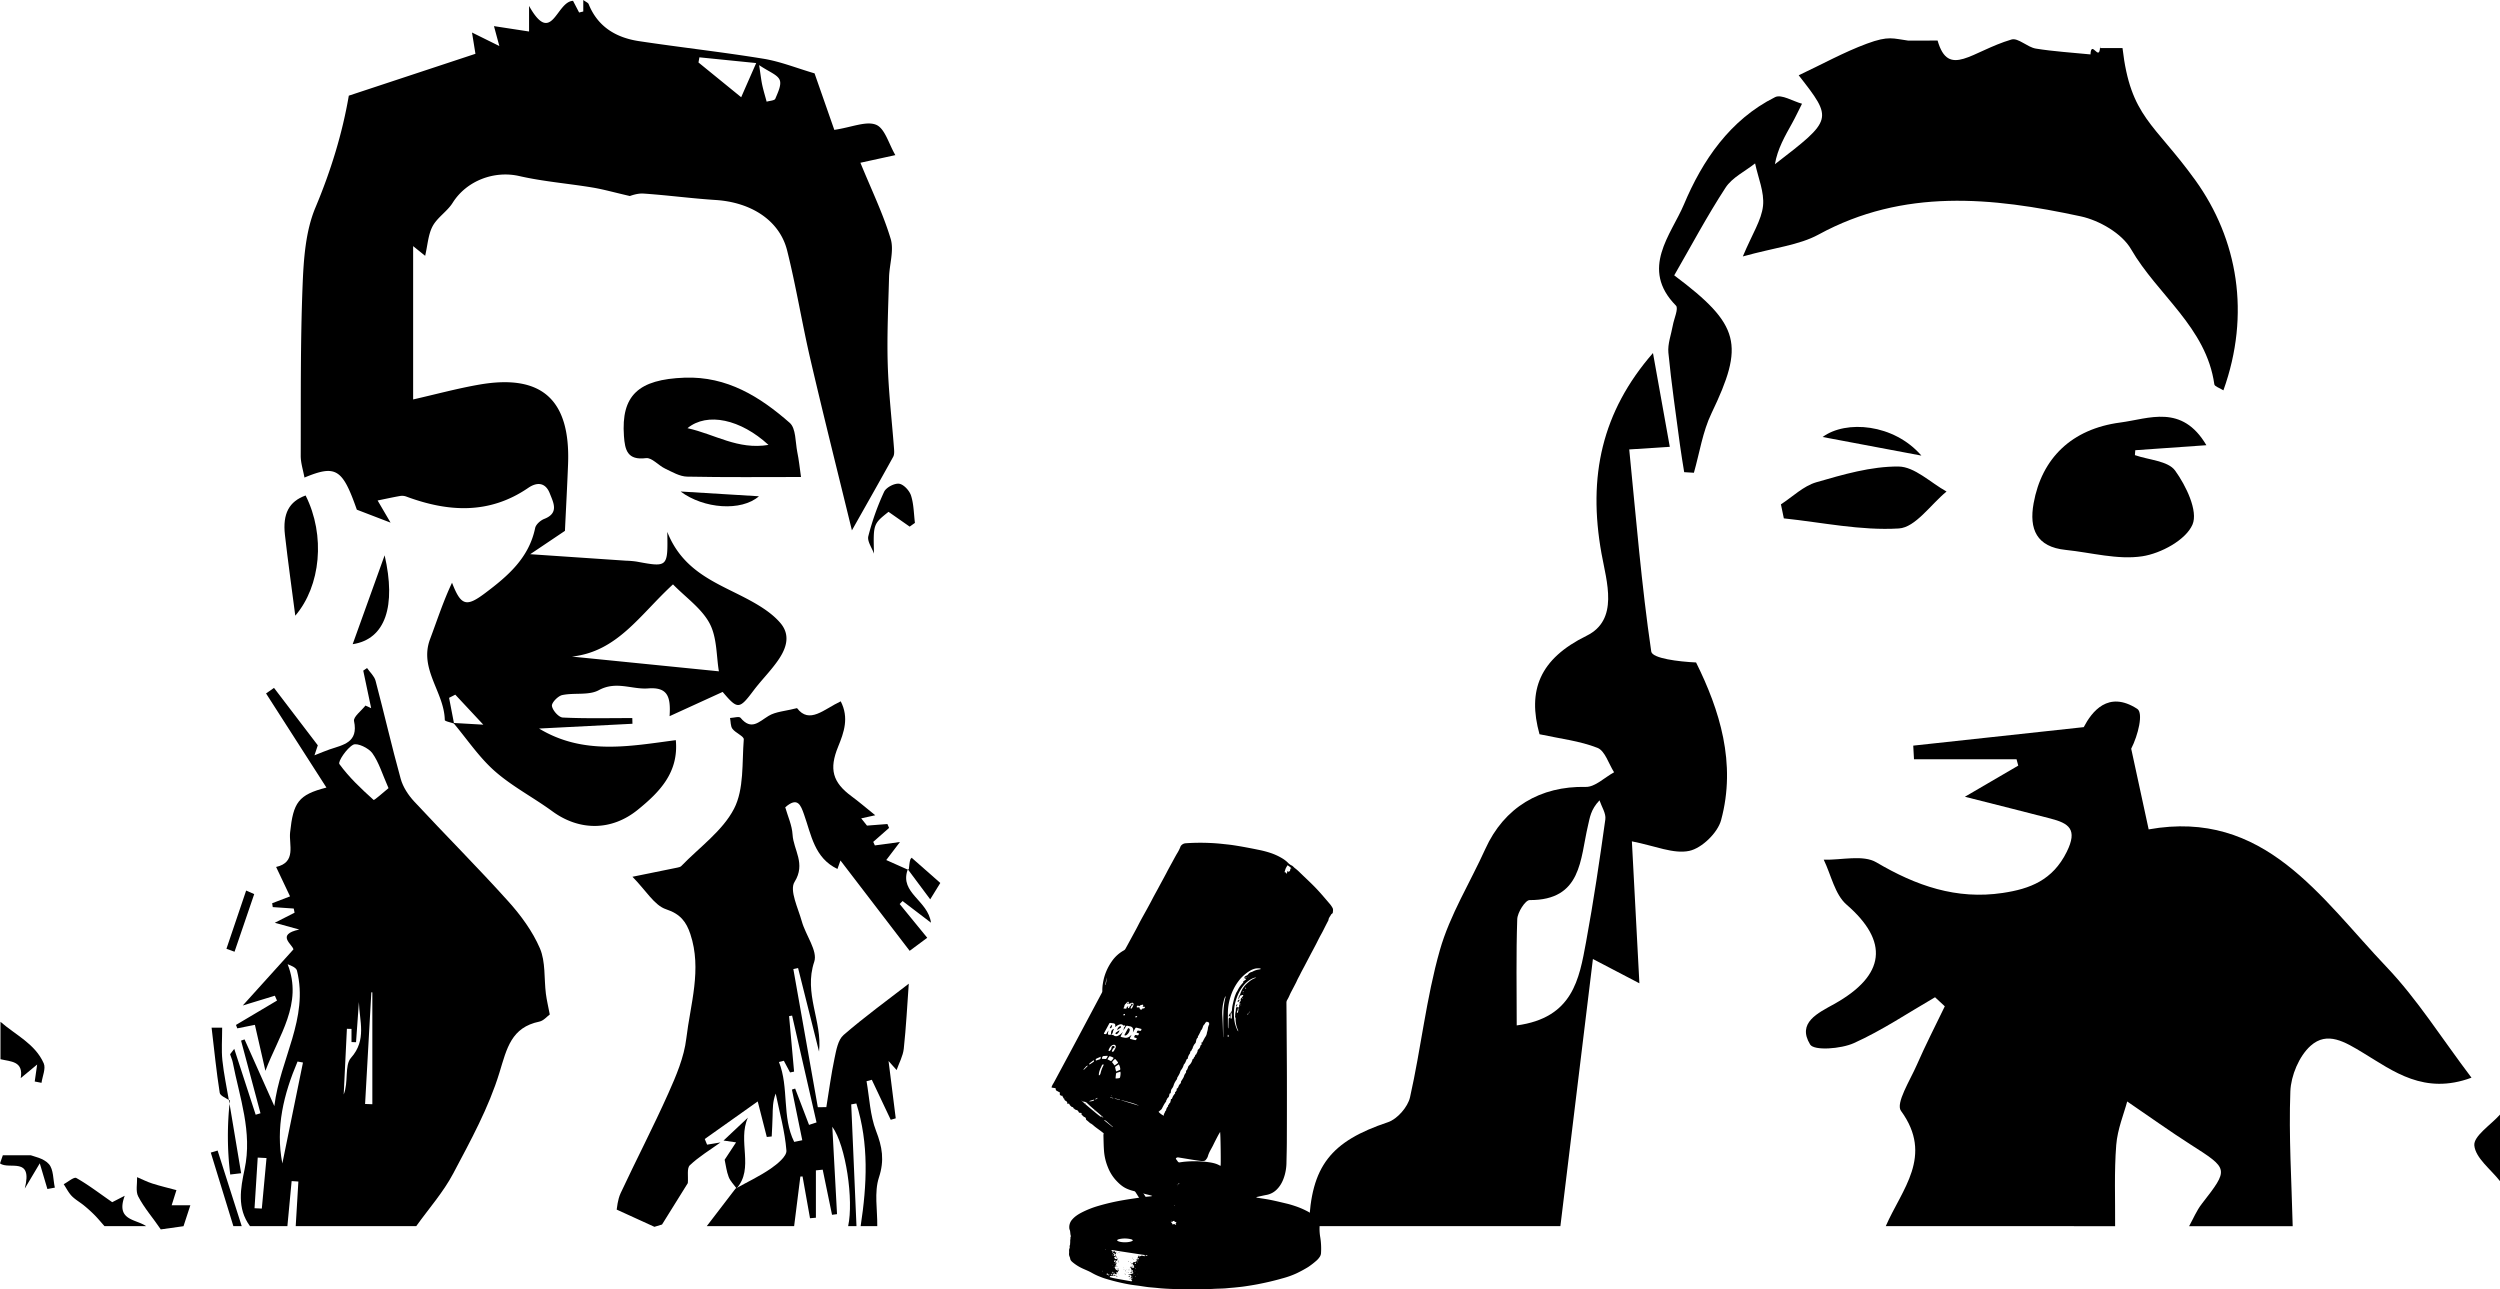
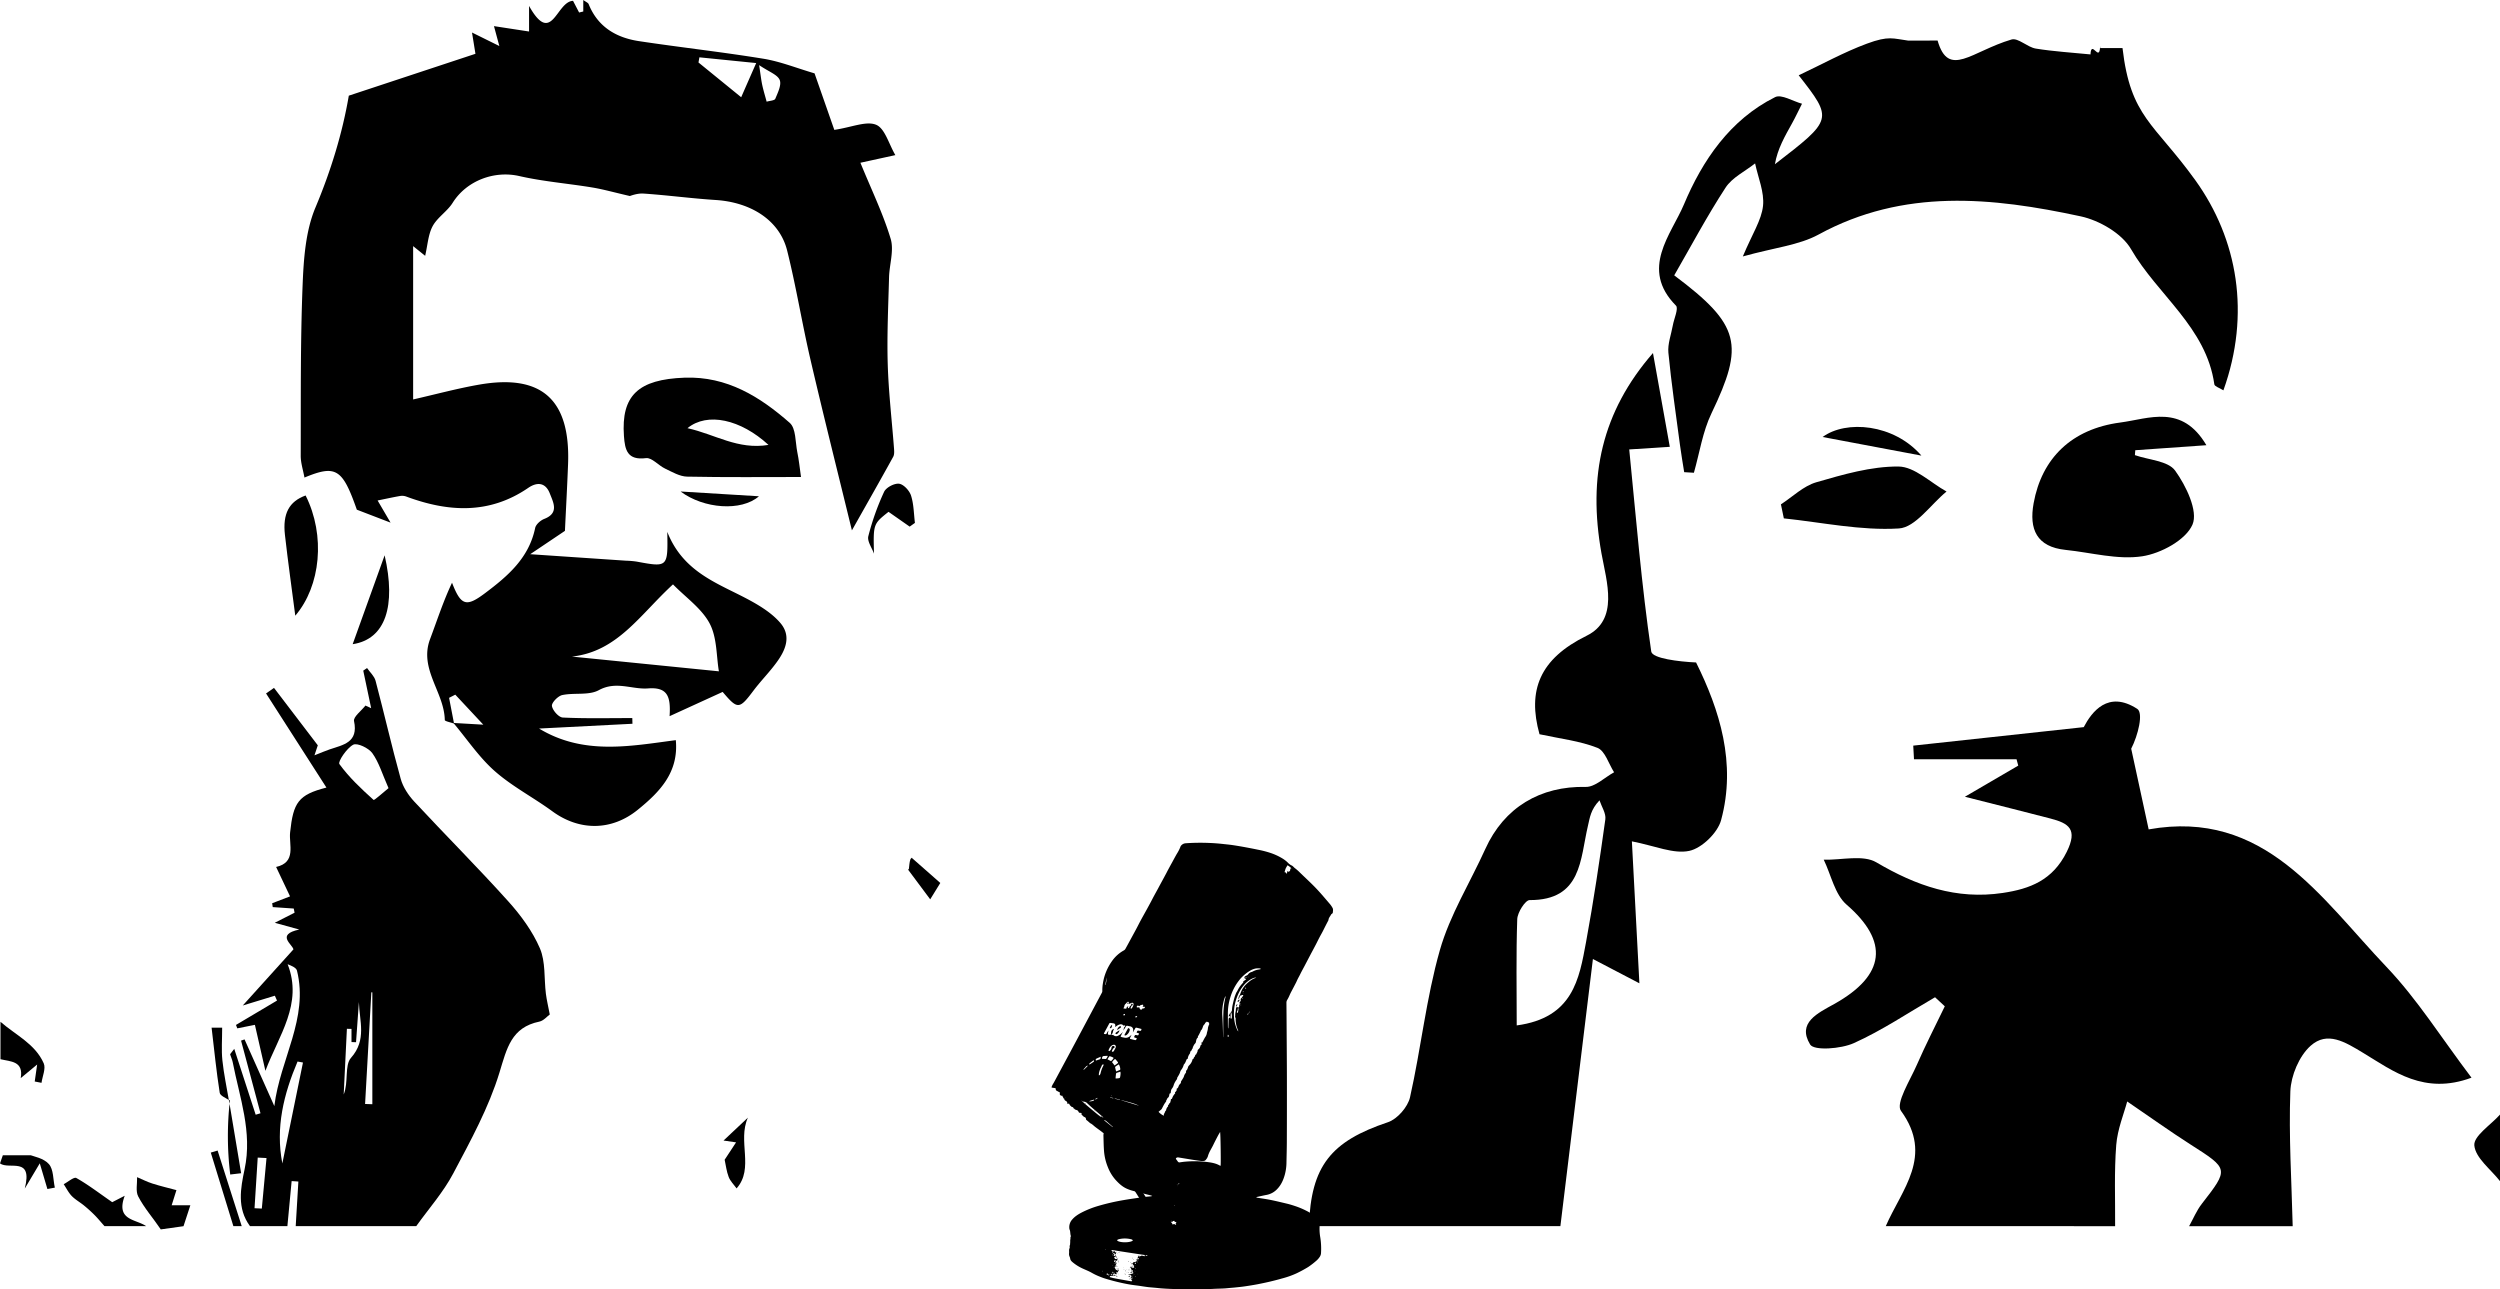
<svg xmlns="http://www.w3.org/2000/svg" id="Layer_1" data-name="Layer 1" viewBox="0 0 2998.57 1546.65">
  <g id="eww9vP">
    <path d="M2261.86,1470.65c19.11-44,57.74-84.07,18.2-138.3-6.58-9,11-36.69,19-55,10.38-23.81,22.3-47,33.59-70.36l-11.71-10.86c-32.29,18.68-63.49,39.78-97.34,55-15.51,7-47.79,9.37-52.48,1.67-16-26.25,9.51-37.74,28.94-48.59,61.88-34.57,65.66-75.1,14.79-119.14-14.11-12.22-18.54-35.64-27.41-53.92,21.33.6,47.06-6.29,63.15,3.19,47.64,28.09,96,45,151.47,36.7,32.74-4.88,59.91-15.22,76.77-49.14,13.63-27.44,2.47-34.41-19.41-40.12-29.8-7.77-59.68-15.21-102.67-26.13l64-37.36-2.05-7.58h-123l-.89-16.38,204.49-22.18c9.58-18.22,29.12-44.58,64.17-21.92,7.57,4.89,1.11,31.48-7.24,47.8l20.95,96.76c138.79-24.83,206.12,81.88,285.38,165.09,36.86,38.7,65.71,85,101.83,132.73-56.66,21.1-93.87-7.89-129.58-29.53-22.43-13.6-43.4-26.51-63.33-8.78-13.8,12.28-23.64,35.8-24.36,54.72-2,53.78,1.48,107.78,2.81,161.69H2625.67c5-8.94,8.95-18.68,15.15-26.68,32.73-42.24,32.73-41.78-13.75-71.49-24.29-15.53-47.73-32.37-75.65-51.41-3.82,14.47-11.64,33.08-13.15,52.19-2.55,32.3-1.1,64.91-1.34,97.39Z" />
    <path d="M1570,1470.65c2.35-72.05,26.1-101.67,94.78-124.65,11.18-3.74,23.82-18.24,26.44-29.88,13.2-58.55,19.4-118.91,35.78-176.43,12-42.24,36.25-81,54.56-121.47,22.54-49.89,66.08-75.59,120.42-74.37,11.2.25,22.66-11.4,34-17.56-6.5-10.13-10.85-25.72-19.93-29.29-21.27-8.35-44.8-11-69.52-16.33-14.63-52.41,0-90.35,56.46-118.11,39.1-19.22,24-64.85,17.87-98.77-16.59-92.36.49-170,61.76-240.36,7.13,39.72,13.42,74.81,20.18,112.5l-48.65,3.14c8.21,82.37,14.73,162.75,26.4,242.38,1.22,8.31,32.91,12.16,53.77,13.13,28.23,56.84,48.53,120.89,30,189.15-4.12,15.22-23.11,33.63-38.18,36.85-18.94,4-40.9-6-68.81-11.43,2.71,51.49,5.77,109.36,9,170.26l-55.75-29.14c-13.34,109.65-26.17,215-39,320.38Zm249.16-240.72c67.46-9.09,75-55.56,83.24-100.23,9-48.75,16.24-97.84,23.09-146.94,1-7.14-4.47-15.19-7-22.81-10.64,11.17-11.58,20.88-13.81,30.29-9.55,40.27-7.2,89.63-70,89.35-5.15,0-14.56,14.74-14.85,22.89C1818.38,1144.58,1819.19,1186.76,1819.19,1229.93Z" />
    <path d="M2545.8,57.65c9.58,82.94,37.87,89.88,87.15,158.25,51.28,71.16,66.61,161,33.86,252.29-4.59-2.93-10.52-4.69-10.88-7.24-9.64-68.43-68.16-107.15-99.93-162.15-10.86-18.8-38-34.49-60.29-39.31-106.29-22.9-212.41-33.85-314.42,21.79-23.56,12.85-52.61,15.61-90.89,26.29,11.48-27.4,22.41-43.55,24.22-60.67,1.75-16.45-5.95-33.91-9.5-50.92-12,9.54-27.48,16.86-35.43,29.07-22.35,34.28-41.6,70.58-61.58,105.21,79.66,59.63,84.18,83.17,44.67,165.5-10.58,22-14.27,47.4-21.06,71.26l-11.66-.7c-1.7-10.9-3.62-21.78-5.07-32.72-4.87-36.82-10.29-73.6-13.88-110.56-1-10.63,3.36-21.8,5.3-32.71,1.45-8.14,7.13-20.41,3.79-23.78-43.63-44.16-5.59-85.3,9.57-121.38,22-52.42,55.13-101.64,109.38-128.7,7.55-3.77,21.34,5,32.23,7.93-4,7.82-7.65,15.78-11.91,23.43-8.61,15.47-17.51,30.78-20.59,49.12,69.77-53.78,69.77-53.78,28.53-106.67,28-13.15,54-27.65,81.75-37.93,26.52-9.85,31.62-6,49.38-3.7H2324c13.1,45.67,40.6,12.94,88.66-1.27,7.88-2.33,19,9.23,29.13,10.89,21.67,3.53,43.72,4.79,65.61,7,.91-18.31,10.61,9.58,11.47-8.73.21-4.35.18,5.59.27,1.14Z" />
    <path d="M2998.57,1416.69c-11.06-14.2-29.39-27.72-30.8-42.82-1.05-11.28,19.74-24.59,30.8-37Z" />
    <path d="M2646.41,534l-85.3,6-.45,5.9c16.58,5.81,39.76,6.84,48.22,18.52,13.19,18.24,27.83,48.65,20.84,64.81-8,18.47-37.85,34.59-60.28,38-29.58,4.45-61.17-4.49-91.9-7.67-34.8-3.6-44-24.86-38.35-56,9.74-53.77,45.41-89.08,104-96.79C2577.52,502.27,2617,484.15,2646.41,534Z" />
    <path d="M2136.09,604.94c14-9.09,27-22,42.36-26.47,32.2-9.31,65.74-19.17,98.65-18.91,19.28.15,38.42,19.35,57.63,30-19,15.57-37.31,43.08-57.21,44.3-45.56,2.79-91.91-7.26-137.93-12.1Q2137.84,613.34,2136.09,604.94Z" />
    <path d="M2304.59,546.47,2186.1,524.15C2214,503.53,2271.48,508.18,2304.59,546.47Z" />
  </g>
  <g id="AIAwwf">
    <path d="M299.84,1470.65c-15.84-21.41-11.3-45.4-6.45-68.23,9.51-44.71-6-86-14.28-128.43-.62-3.16-2.16-6.14-3.05-9.26-.14-.49.9-1.31,4.91-6.71l25.7,79,5.78-1.72-23.31-87.14,4.18-1.48,35.72,80c6.9-56.38,41.36-105.2,27.16-162.48-.83-3.32-5.83-5.59-11.2-7.69,18.66,47.48-10.72,85.4-26.66,127.89l-12.61-55.18-21.13,4.21-1.57-4.1,49.22-29.22-2.58-5.83-38.49,11.74,60.77-67.3c-.95-5.87-21.49-17.73,7-23.81l-29.37-8.11,23.74-12.08-1-5L327.14,1088l-.69-4.62,21.44-8.24-16.71-35.28c24.61-5.56,15.22-26.61,16.78-41.35,3.79-35.94,9.76-45.25,43.57-53.87q-36.22-56.46-72.41-112.89l9.53-6.68,52.54,68.89c.58-1.77-1,3-4,12,8.62-3.39,13.31-5.45,18.15-7.09,16.35-5.54,34.78-8.19,29.3-34-1.06-5,8.84-12.33,13.68-18.59l6.86,3.11-9.48-45,4.55-3.13c3.5,5.09,8.74,9.71,10.23,15.33,10.36,39.14,19.35,78.65,30.17,117.66,2.72,9.82,9.12,19.51,16.16,27.1,37.31,40.17,76.14,78.95,112.79,119.7,15.1,16.77,29.17,35.92,38,56.45,6.92,16.17,4.87,36.14,7.15,54.38,1,7.72,2.84,15.34,4.67,24.93-3.26,2.33-7.43,7.5-12.44,8.53-33.82,7-39,32-47.89,61.06-12.85,42.17-34.73,81.92-55.54,121.23-11.91,22.5-29.32,42.1-44.26,63H354.69q1.59-26.73,3.19-53.47l-8.08-.53q-2.55,27-5.09,54ZM466,945.31c-7.52-17-11.49-30.89-19.43-41.95-4.44-6.19-18.13-12.67-22.91-10.12-7.91,4.21-18.61,20.41-16.59,23.19,11.55,15.93,26.22,29.7,41,43C449,960.23,459.46,950.54,466,945.31ZM363.39,1274.42l-6.5-1.19c-16.54,39-26.63,79.11-18.24,122.25Q351,1334.94,363.39,1274.42Zm82-84.17q-3.75,66.93-7.49,133.88l8.7.32V1190.28Zm-23.79,43.85-5.52-.12-3.84,78.81c6-14.72.85-35.1,8.71-43.92,19.28-21.63,10.06-44.36,9.53-67q-1.71,24.11-3.43,48.2l-5.45-.19ZM319.66,1389l-10.54-.55q-1.92,30.38-3.83,60.73l8.74.42Q316.85,1419.26,319.66,1389Z" />
-     <path d="M1088.49,1043.61c-9.37,27.68,24.45,36.15,28.16,63.1l-34.09-26-3.47,3.59q16.53,20.27,33.07,40.5c-6.28,4.65-12.58,9.32-21.08,15.65l-83-108.36c-1.32,3.71-2.43,6.84-3.62,10.17-27.72-13.21-31.37-40.92-40.09-65.45-3.92-11-7.59-21.63-22.51-8.51,3,10.63,8.12,21.55,8.77,32.74,1.09,18.5,16.17,34.78,2.35,56.81-6.31,10,4.34,31.44,8.74,47.29,4.6,16.56,19.3,35.46,14.92,48.37-12.93,38.18,9.84,71.41,5.74,107.77l-25.14-100.17-5.68,1.21L980.91,1328l10.22-.06c3.18-19.53,5.76-39.19,9.82-58.53,2.06-9.8,4.13-22.15,10.85-28,25.4-22,52.72-41.78,78.21-61.54-1.85,25.66-3.17,51.9-6,78-.94,8.73-5.62,17.07-8.59,25.59l-9.67-10.86q4.32,34.36,8.62,68.75l-6,1.76q-11.36-24-22.69-48l-6.33,1.71c3.53,20,4.22,41,11.39,59.54,7.42,19.21,10.29,35.16,3.48,55.9-5.84,17.76-1.74,38.79-2,58.37h-19.94c7.63-49.66,10-99-5.15-147.1l-6.15,1.09q3.15,73,6.31,146h-10c6.74-30.94-2.63-96.58-19-119.17,2,37.28,3.84,71.06,5.66,104.83l-6,.78q-5.6-27.06-11.17-54.13l-8.17.84v56.79l-7.06.63q-4.46-25-8.93-50.1l-2.65.07q-3.73,29.73-7.46,59.46H847.76l34.45-45c14.15-7.87,28.95-14.8,42.22-23.94,7.88-5.43,19.35-14.81,18.82-21.61-1.78-23-8.2-45.64-12.85-68.41-3.68,9.35-3.53,18.15-3.72,26.94-.18,8.18-.69,16.34-1.07,24.51l-5.9.61c-3.19-12.49-6.38-25-10.88-42.62l-63.53,45.06,2.8,6.79,16.1-2.69c-12.43,9-25.79,16.93-36.79,27.39-3.79,3.61-1.72,13.38-2.42,21.39l-30.93,49.69-9.14,2.76-45.25-20.67c.43-1.92,1-11.6,4.76-19.76,18.72-40.09,39.19-79.39,57.23-119.78,9.38-21,18.85-43.2,21.51-65.66,4.9-41.42,18.93-83,4.87-125.23-4.81-14.43-11.73-24.1-29.07-29.78-14.1-4.62-23.94-22.29-40.38-39,22.64-4.61,38.31-7.77,54-11,1.59-.33,3.52-.75,4.56-1.83,21.76-22.54,49.46-42.05,63.28-68.74,12.19-23.54,9.46-55.07,11.69-83.2.3-3.75-9.83-7.65-13.58-12.65-2.43-3.24-2-8.59-2.91-13,4.32-.17,10.94-2.25,12.61-.23,12.9,15.62,22,4.79,33.58-2.26,8.53-5.2,19.93-5.69,34.17-9.34,14.82,19.61,32.3,1.25,52.42-8.16,10.17,19.75,3.86,37.32-3.13,54.42-10.94,26.78-6.82,42.65,16.23,59.57,8.64,6.35,16.78,13.39,28.31,22.66l-16.84,3.73,6.93,8.69,24.49-1.9,2,4.68-19,16.73,1.94,4.25,30.13-4.11L1063,1031.56c8.64,3.86,17.6,7.86,26.55,11.84C1089.57,1043.37,1088.49,1043.61,1088.49,1043.61ZM940.17,1272.32l-5.88,1.45c12.28,30.59,3.33,65.85,18.29,95.86l9.7-2q-6.21-30.37-12.43-60.75l3.88-1.23,16.65,43.56,9-2.93q-14.65-64.07-29.3-128.15l-3.63.66q3,33.27,6,66.54l-4.84,1Z" />
    <path d="M125.33,1470.65c-4-4.45-7.75-9.07-11.93-13.3a165.78,165.78,0,0,0-12.67-11.46c-4.79-3.92-10.42-7-14.67-11.37-3.91-4.06-6.49-9.4-9.65-14.17,5.15-2.68,12.34-9,15.13-7.42,13.88,7.77,26.61,17.61,43.07,29l15-7.71c-11.06,29.81,13.24,27.83,25.62,36.4Z" />
    <path d="M220.11,1470.74l-27.28,3.84c-8.86-13.28-19.77-25.49-27.07-39.57-3.24-6.25-1.06-15.31-1.33-23.1,6.1,2.59,12,5.65,18.33,7.65,9.34,3,18.91,5.23,28.86,7.91-1.15,3.64-3.43,10.91-5.72,18.18h22.41C225.35,1454.72,222.73,1462.73,220.11,1470.74Z" />
    <path d="M.57,1225.57c18.12,15.85,41.67,26.5,51.89,49.84,2.71,6.21-1.59,15.49-2.67,23.36l-8.14-1.59,2.91-20.37-19.7,16.32c3.56-20.63-12.09-19.73-24.29-22.69Z" />
    <path d="M3.4,1385.65H36.91c3.05,1.35,15.3,3.35,21.7,10.55,5.73,6.45,5,18.62,7.17,28.27l-8.93,1.67c-2.46-8.31-4.92-16.63-9.13-30.8l-18,30.25C39.69,1386.46,11,1403.48,0,1395.44Z" />
    <path d="M279.9,1470.65q-13.54-44.1-27.07-88.21L261,1380q14.46,45.32,28.91,90.63Z" />
    <path d="M544.59,867.9c-3.86-1.42-11.08-2.79-11.1-4.28-.58-33.34-31.12-61.12-17.67-97,8.49-22.65,15.93-45.69,26.36-67.69,10.72,27.89,17.26,29.27,39.45,12.64,27.53-20.65,52.74-42.24,60.25-78.26.9-4.3,6.42-9.17,10.91-10.92,18-7,10.93-19.6,6.72-30.41-5-13-14.85-14.41-26-6.75-46.86,32.05-96.11,29-146.53,10.24a14.74,14.74,0,0,0-7.32-.53c-8.1,1.41-16.13,3.2-26.75,5.36l15.55,26.57L428,611.33c-17.21-49-24.92-54.25-62.82-38.53-1.64-9.09-4.52-17.62-4.49-26.13.22-67.84-.44-135.73,2.22-203.48,1.24-31.76,3.43-65.67,15.46-94.3,18.59-44.26,32.32-89.19,40-134.14L570.26,64.53,566.14,39l32.79,16.22c-2.56-9.45-4.37-16.17-6.45-23.89l42.09,6.46V7.1C662,56.05,667.1,1.84,687.31,1L694.6,15l5-1.22V0c3.16,2.35,5.75,3.25,6.43,4.92,11,27.42,33.08,40.31,60.56,44.45,49.64,7.48,99.6,13,149.13,21.09C935.93,73.76,955.41,81.66,977,88c8.2,23.44,17.16,49.07,23.7,67.79,21.33-3.25,38.44-11,50.21-6.1,10.49,4.4,15.08,22.86,23,36.36L1032,195.21c13.41,32.81,27.29,61.28,36.29,91.22,4.2,14-1.53,30.76-1.94,46.3-.92,34.67-2.6,69.39-1.58,104,1,33.84,5,67.6,7.55,101.4.24,3.25.47,7.12-1,9.77-16,29.05-32.43,57.91-49.52,88.24-16.7-68.51-33.79-136.46-49.68-204.69-10.12-43.45-17.17-87.64-28-130.92-9-36.06-43-57.93-85.84-60.66-28.87-1.84-57.6-5.76-86.47-7.7-7.74-.51-15.73,2.81-16.38,2.94-19-4.37-31.88-8.06-45-10.23-29.16-4.82-58.83-7.14-87.56-13.71-30.06-6.88-63.23,5.48-79.94,32.07-6.48,10.32-18.3,17.46-24,28-5.4,10.06-6,22.72-9,35.59l-14.41-11.63v183.9c27.21-6.18,53-13.21,79.25-17.78,75.11-13.09,109.55,18.08,106.57,95.46-1,26.27-2.45,52.52-3.75,79.94l-41.65,28,115,7.79a108.73,108.73,0,0,1,12.41,1.05c37.8,7,37.79,7,37-35.61,19.74,50,63.07,62.26,100.33,82.82,12.86,7.09,26.06,15.55,35.39,26.54,13.46,15.87,6,32.93-4.94,47.63C922.75,806.42,912.58,816.63,904,828c-17.27,23-19.15,23.27-37.23,1.9L803.12,859c1.5-23.08-2-35.13-25.79-33.3-19.34,1.49-38.22-9.3-59.08,2.09-12,6.57-29.37,2.82-43.86,5.89-5.15,1.1-12.94,9.2-12.38,13.06.78,5.36,8.11,13.65,13,13.89,27.74,1.35,55.58.63,83.39.65l.17,6.82-112,5.74C699.78,906,755.39,895,810.59,887.75c3.6,38.77-19.41,62.27-45.68,83.56-31.52,25.55-70.08,25.42-102.39,1.79-22.67-16.58-48.14-29.75-69.06-48.18-18.86-16.62-33.25-38.32-49.63-57.8l35.87,2.07-33.61-36L538.64,837Q541.61,852.44,544.59,867.9Zm262.63-167c-39.83,36.59-66.57,80.63-121.2,86.62l176.24,17.68c-3.1-18.19-2.12-40.43-11.1-57.4C841.61,729.77,822.62,716.71,807.22,700.93ZM889,116.63c6.23-14.24,10.75-24.55,18-41l-68.13-6.87-1.09,6.18Zm21.52-38.52c2,13.22,2.6,18.78,3.8,24.19,1.46,6.62,3.46,13.12,5.22,19.67,3.6-1.12,9.45-1.3,10.38-3.53,3-7.25,7.72-16.69,5.26-22.56C932.55,89.55,922.57,86.28,910.54,78.11Z" />
    <path d="M960.74,572.13c-44.18,0-90.41.51-136.6-.45-8.88-.18-17.9-5.59-26.38-9.61-8-3.78-15.94-13.46-22.89-12.58-22.38,2.84-25.32-9.76-26.5-26.51-3.45-48.57,17.09-68,72.88-70,50.73-1.81,90.31,22.86,126,54.22,7.47,6.56,6.66,22.89,9,34.84C958.23,551.51,959.18,561.16,960.74,572.13Zm-39-38.5C888.42,503,848.42,494,824.58,513.56,857.7,520.9,885,539.79,921.79,533.63Z" />
    <path d="M366.55,594.29c24.11,47.93,18.12,108.66-12.39,144.19-4.11-31.79-8.72-64.33-12.41-97C338.88,616,346.81,601.45,366.55,594.29Z" />
    <path d="M423,772.66l38.34-106.61C475.25,726.71,462.51,766.68,423,772.66Z" />
    <path d="M1091.09,631.65l-25.37-17.75c-18.37,14.62-18.37,14.62-17.43,50.17-2.47-7-8.31-14.88-6.8-20.9a304.51,304.51,0,0,1,18.93-53.28c2.41-5.21,12.25-10.4,17.95-9.69,5.46.68,12.42,8.24,14.34,14.19,3.33,10.35,3.3,21.79,4.68,32.78Z" />
    <path d="M816.3,589.52l94,5.72C889.25,613.63,844.18,610.37,816.3,589.52Z" />
    <path d="M275.77,1320.24c-4.25-3.13-11.65-5.76-12.23-9.47-4-25.43-6.55-51.08-9.74-78.12h12.67c0,14.37-1,26.79.25,39,1.72,16.36,5.21,32.53,7.93,48.78Z" />
    <path d="M275.77,1319.76l-1.12.17,14.58,87.27-13.08,1.56A380,380,0,0,1,275.77,1319.76Z" />
-     <path d="M304.91,1072.41q-11.81,34.58-23.6,69.13L271.6,1138l23.64-69.85Z" />
    <path d="M1089,1042.84s1.08-.23,1.09-.21c.54-4,.6-8.07,1.81-11.83.56-1.75,3.36-2.77,1.92-1.68l34,29.93-12.1,19.64C1105.69,1065.2,1097.36,1054,1089,1042.84Z" />
    <path d="M1331.16,1366.07q23,37.25,46,74.49l-6.05,3.81-46.63-74.11Q1327.84,1368.17,1331.16,1366.07Z" />
    <path d="M867.83,1368l29.22-27.46c-12.75,28.22,7.83,60.62-13.57,84.88-3.25-4.53-7.53-8.67-9.48-13.71-2.61-6.76-3.41-14.21-4.84-20.67l13.7-20.85Z" />
  </g>
  <g id="wnaqYJ">
    <path d="M1439.39,1546.65h-21.53c-.77-.1-1.54-.27-2.31-.31-3.69-.14-7.39-.24-11.08-.37q-2.94-.12-5.88-.29c-1.95-.12-3.91-.24-5.86-.4-2.17-.19-4.34-.44-6.51-.64-3.12-.29-6.25-.49-9.36-.86-4.21-.5-8.38-1.27-12.58-1.81-4-.5-7.9-1-11.81-1.75a252.09,252.09,0,0,1-27.06-6.7c-2.62-.81-5.19-1.84-7.73-2.87a71.54,71.54,0,0,1-8.34-4.09c-3.48-2-7.23-3.39-10.85-5.09a53.09,53.09,0,0,1-11.14-6.84c-1.73-1.41-3.54-2.8-3.78-5.32a7.78,7.78,0,0,0-.65-2,7.64,7.64,0,0,1-.66-4.09c.31-2.12-.49-4.38.79-6.4a.47.47,0,0,0,0-.33,6.34,6.34,0,0,1,.39-3.6,5.81,5.81,0,0,0,.08-1.33c0-.49.09-1,.12-1.48,0-.65,0-1.3.06-1.94,0-.33-.19-.73-.06-1,.68-1.33-.16-2.93.79-4.21a.57.57,0,0,0,0-.48c-1-2.52-.38-5.37-1.6-7.84a3.41,3.41,0,0,1-.23-1.15,13.62,13.62,0,0,1,3.43-10.72c3.07-3.62,7-6.11,11.11-8.3a112.72,112.72,0,0,1,20.43-8.1,267.42,267.42,0,0,1,30.6-7c5.74-1,11.51-1.79,17.27-2.66,2.44-.37,4.87-.74,7.32-1,2.67-.32,5.35-.54,8-.82a8.38,8.38,0,0,0,1.26-.41c-.75-.28-1.13-.47-1.53-.58-2.11-.55-4.23-1.07-6.35-1.61-5.47-1.41-11-2.76-16.41-4.25a44.58,44.58,0,0,1-6.46-2.37c-5.37-2.43-9.56-6.43-13.44-10.72a50.49,50.49,0,0,1-8.92-14.74,64.12,64.12,0,0,1-4.73-19.84c-.47-6.26-.51-12.54-.7-18.82a12.75,12.75,0,0,1,.34-2.19c-1.15-.9-2.36-1.89-3.61-2.83-2.2-1.64-4.45-3.2-6.62-4.88-1.94-1.5-3.6-3.36-5.9-4.39a4.86,4.86,0,0,1-1-.87c-1-.83-1.9-1.72-2.93-2.47-.68-.49-1.25-1-1.24-1.85a2.15,2.15,0,0,0-1.46-2.08c-1.31-.37-2-1.36-2.87-2.16s-1.46-1.36-.8-2.66a4.31,4.31,0,0,0-1.52-.38,2,2,0,0,1-2.33-1.46,3.19,3.19,0,0,0-1.92-1.78c-1.17-.42-2.47-.58-3.22-1.81-.16-.27-.68-.32-1-.47l-.23-1.19c-.76-.22-1.61-.2-2-.61-.8-1-2.09-1.5-2.42-2.88-.08-.34-.43-.63-.65-.93l-1.64.49a2.87,2.87,0,0,1-.28-.9,2.9,2.9,0,0,0-1.74-2.67c-1-.62-1.85-1.17-1.87-2.47,0-.13-.13-.36-.22-.37-.83-.07-.83-.83-1.12-1.32-.43-.71-.78-1.46-1.21-2.28-1.11.5-1.78-.08-2.49-.8-.9-.93-.11-1.92-.23-2.9-1.24-.68-2.47-1.33-3.68-2-.7-.39-1.42-.9-1.3-1.79.14-1.17-.45-1.49-1.41-1.61-.73-.08-1.45-.2-2.16-.31-.48-.07-1-.17-1.51-.28.11-.49.16-.81.25-1.12a19.63,19.63,0,0,1,2.13-4.12c2.23-4,4.37-8.08,6.54-12.13q6.38-11.85,12.74-23.7,8.05-15,16.07-30.11,11.31-21.21,22.6-42.43a4.4,4.4,0,0,0,.59-2.06,48.57,48.57,0,0,1,.79-9.85,62.26,62.26,0,0,1,10.54-25.76,42.67,42.67,0,0,1,14.39-13.15,4.64,4.64,0,0,0,1.92-1.8c1-1.81,2-3.64,3-5.45,3.33-6.15,6.69-12.27,10-18.43,1.85-3.44,3.57-7,5.43-10.39,2.39-4.42,4.86-8.8,7.29-13.2q2.34-4.26,4.63-8.54c1.27-2.36,2.47-4.76,3.74-7.12,1.67-3.09,3.39-6.17,5.07-9.26,2-3.78,4.08-7.57,6.12-11.35,1.19-2.21,2.39-4.42,3.57-6.63.79-1.48,1.53-3,2.32-4.46q2.46-4.58,5-9.15c1.87-3.43,3.7-6.89,5.66-10.27a47.24,47.24,0,0,0,4.42-8.82,1,1,0,0,1,.17-.33,7.86,7.86,0,0,1,5.9-3.35,251.22,251.22,0,0,1,28.65-.37c5.68.22,11.36.68,17,1.32,3.39.38,6.79.68,10.16,1.17,5,.73,9.94,1.57,14.89,2.47,5.34,1,10.68,2,16,3.13a120.85,120.85,0,0,1,15.43,4,71.76,71.76,0,0,1,14,6.53,36.36,36.36,0,0,1,6.34,4.89,14.44,14.44,0,0,0,4.64,3.49c1.39.55,2.43,2,3.63,3a58,58,0,0,1,5,4.23c7.16,7.06,14.69,13.79,21.58,21.12,5.56,5.92,10.76,12.18,16.05,18.34a28.73,28.73,0,0,1,2.78,4.19c1,1.72.5,3.59.37,5.43-.09,1.14-1,1.53-1.74,2.1a.94.94,0,0,0-.29.37c-1.07,2.19-3,4-3.19,6.58a3.17,3.17,0,0,1-.46,1.08c-1.05,2-2.12,4.06-3.16,6.1-1.21,2.38-2.37,4.79-3.61,7.15s-2.54,4.58-3.75,6.9c-1.4,2.67-2.69,5.39-4.08,8.06-1.62,3.12-3.29,6.21-4.94,9.31-.58,1.08-1.16,2.16-1.72,3.24-.88,1.68-1.75,3.36-2.63,5l-2.25,4.3c-.73,1.37-1.43,2.76-2.16,4.13-1.3,2.44-2.63,4.87-3.91,7.32-.7,1.33-1.31,2.71-2,4s-1.58,2.91-2.32,4.4-1.32,3-2.06,4.39c-1.89,3.7-3.84,7.37-5.76,11-.92,1.75-1.71,3.57-2.51,5.38a41.42,41.42,0,0,1-2.11,4,6.19,6.19,0,0,0-1,3.37q.15,16,.23,32c.12,19.46.29,38.92.33,58.38q.06,37.33-.08,74.68c0,9-.27,18.06-.45,27.08a58.12,58.12,0,0,1-2,14.31c-1.71,6.17-4.25,11.92-8.65,16.66a23.33,23.33,0,0,1-13,7.49c-3.91.72-7.78,1.63-11.66,2.48a4.69,4.69,0,0,0-1,.61c.65.16,1,.27,1.37.33,5.36.89,10.76,1.6,16.07,2.68,6.7,1.36,13.34,3,20,4.58,3,.74,6,1.67,9,2.67a94.31,94.31,0,0,1,13.93,5.84,46,46,0,0,1,10.63,7.27,15.64,15.64,0,0,1,5,12.51,60.3,60.3,0,0,0,.92,12.36,86.18,86.18,0,0,1,.85,18.14,8.85,8.85,0,0,1-1.57,4.88,21.73,21.73,0,0,1-3.58,4.22,94.57,94.57,0,0,1-10.32,8,150.35,150.35,0,0,1-14,7.58,103.07,103.07,0,0,1-17.07,6.05c-9.73,2.81-19.59,5.08-29.54,7-5.26,1-10.57,1.84-15.87,2.61-3.87.56-7.77.92-11.66,1.33-1.72.19-3.46.29-5.18.44-2.34.21-4.68.48-7,.63-4.31.26-8.63.29-12.94.53-4.15.23-8.3.38-12.46.39C1441.9,1546.33,1440.65,1546.53,1439.39,1546.65Zm58.26-331c-.62.23-1.46.08-1.77,1.1,1,.2,1.44-.4,1.73-1.15a2.89,2.89,0,0,0,.86-2.74C1498.19,1213.83,1497.92,1214.75,1497.65,1215.68Zm-168.5,312.68.39,1.67,1.28-.86-1.7-.77-.28-.91-1.85.52,1.06,1.21Zm154.54-320.76,1.42,1.12c.86-.75,1.54-1.48,1.13-2.76-.1-.3.22-.8.47-1.12a9.42,9.42,0,0,1,1-.91c.09-.09.07-.27.11-.45l-1.37.33c.32-.91.37-2,.9-2.36,1.1-.71.84-1.57.73-2.46a1.76,1.76,0,0,1,.56-1.49,16.13,16.13,0,0,0,2.68-3.83c-1.62-.88-2.67.82-4,.56-.61,1.59-.82,3.27-2.13,4.42.38-1.73.56-3.51,1.72-5a4.79,4.79,0,0,0,.6-1.17,39.51,39.51,0,0,1,2.26-5.39,29.1,29.1,0,0,1,4.81-6.43c3.33-3.11,6.75-6.06,11.16-7.56a4.47,4.47,0,0,0,.86-.64,12.19,12.19,0,0,0-4.36,1.17,30,30,0,0,0-9.4,6.94,46,46,0,0,0-8.15,13,56,56,0,0,0-4.63,19.51c-.38,7.5.52,14.77,3.68,21.67a5.51,5.51,0,0,0,1.58,2.38,22.77,22.77,0,0,0-.9-2.68,31.45,31.45,0,0,1-2.35-12.92c0-.22,0-.53-.08-.64-.93-.83-.47-1.86-.47-2.83a19,19,0,0,1,.64-5.14,9,9,0,0,0,.12-1.65c.1-1.41.27-2.8,1.48-3.78Zm-136.48,28.86c.12-.31.27-.6.36-.92.4-1.52.21-3.26,1.84-4.3.47-.3.22-1.1-.31-1.42l-1.44.46a4.06,4.06,0,0,0-4-1.65,11.79,11.79,0,0,0-3.25,1.24,26.06,26.06,0,0,0-2.82,2.09c.06-.75.13-1.29.13-1.83a2.32,2.32,0,0,0-2.2-2.66c-1.16-.22-2.33-.31-3.49-.5a1.51,1.51,0,0,0-1.73,1c-2,3.7-4,7.38-6,11.08a5,5,0,0,0-.26,1l1.06.24a1.88,1.88,0,0,0,2.52-1.22,29.39,29.39,0,0,1,1.8-3c0,1.79-.81,3.21-.42,4.73.35.1.62.19.89.25s.66.13,1,.17c1.28.13,1.43,0,1.66-1.26a3.73,3.73,0,0,0,.09-.67c0-2.31.71-4.24,3.13-5.09a1.25,1.25,0,0,1,.34,0c-.28.64-.54,1.25-.8,1.86-.61,1.49-.37,3.38-2,4.4-.12.07-.06.52,0,.77s.22.23.34.33l1.38-.35a4.87,4.87,0,0,0,5.89,1.15,15.29,15.29,0,0,0,6-5l-2.92,6c1.45.87,3,.91,4.44,1.23,3.23.73,5.81-.46,8-2.8.19-.21.41-.39.62-.58-.36,1.69-1.69,2.92-1.76,4.83,2.14.54,4.23,1.1,6.34,1.56a1.4,1.4,0,0,0,1.1-.51,8.31,8.31,0,0,0,.84-1.69l-3.25-1.19a2,2,0,0,1,0-.43c1-2.56,1.08-2.62,3.78-2a1.14,1.14,0,0,0,1.5-.66c.21-.44.38-.91.62-1.51l-1.49-.55-1.49-.54c1.07-2.59,1.07-2.59,3.32-2.15,1.81.34,2.32-.06,2.55-2.17-1.8-.47-3.62-1-5.47-1.42-1.29-.31-1.5-.19-2.18,1-.89,1.51-1.74,3-2.61,4.58a4.13,4.13,0,0,1,.16-1.19c.73-3.59-.87-5.71-3.9-6.19a26.24,26.24,0,0,1-2.64-.53,1.59,1.59,0,0,0-2.06.9C1349.3,1233,1348.24,1234.73,1347.21,1236.46Zm10.17,283.65,0,0,.37,1.21c.67-1.72,1.68-.46,2.55-.64-.17-1-.33-2-.5-3-.22-.24-.53-.56-.82-.9s-.6-.72-.9-1.09l0,0,1.45-1.74,2.64-.44,1.72-2.18-1.47-.73,3.36-.21c.12-.32.28-.74.47-1.26l-2.29.37c.84-1.15,1.37-2.11.78-3.33,1.69-.37.57,1.7,1.82,1.73v-2c.93,1.11.92,1.1,2.19.34a1,1,0,0,1,.61-.18,11.82,11.82,0,0,1,2.38.48c1.3.48,1.41.43,1.24-1.22l-8.74-1.3-20.08-3.07c-3.37-.52-6.74-1.07-10.11-1.58a4.07,4.07,0,0,0-1.16.19c.45.54.95.87,1,1.27.26,1.69,1.38,2.77,2.49,3.89a1.62,1.62,0,0,1,.22.41l-1.12.8,1.66.71c.5-.55.77-1.38,1.5-.87l-.6,1.65,0,0a1.61,1.61,0,0,0-.49,0c-1.26.46-1.38.91-.56,1.91l.82,1c1-.61,1-.61,2.06.12.36.25.7.53,1,.79l0,0c-.3.06-.85.11-.86.18,0,.8-.56.77-1.12.8a3.72,3.72,0,0,0-.79.17c-.18-.54-.33-1.08-1-1.06l-1,1.72.73.84,1.28-1.56c.73,1.12-.59,2.21,0,3.58l1.22-1.95a5.19,5.19,0,0,1-.88,2.9c-.5.78-.41,1.94-.58,3l-1-.53a10.27,10.27,0,0,0,1.06,3,9.49,9.49,0,0,0,2.6,1.67c.37,0,.66-1,1.46-.45l-1.76,2.87-1.31-1,.53,3.05-2.5-.44-.24-1.1-1.72,1.4c.15.89,1.11,1.52.11,2.38a1.58,1.58,0,0,0-2.3-.21c-.24.18-.81-.09-1.26-.16l-.59,1.45c1.79.46,3.43,1,5.11,1.32,2.46.52,4.93.94,7.4,1.39l12.87,2.28a1.5,1.5,0,0,0,1.7-.52l-1.56-1.75,1.86-.44c-.51-1.45-1.83-.16-2.54-1l1.4-1.59-.63-2.12a4.22,4.22,0,0,1-3.5-.53c2.21,0,4.15-.89,6.21-1.56l-.33-.76c.47-.08.94-.15.79-.91l-.75,1a1.72,1.72,0,0,1,0-2.42l-2.21-1.65-.44-2.78-1,1.66a1.82,1.82,0,0,1,1-2.13ZM1411.2,1306a4.38,4.38,0,0,0,2.23-2.52,10,10,0,0,1,.89-2.11c.16-.32.51-.54.73-.84.52-.7,1.48-1.49,1.41-2.14-.17-1.38.68-2.09,1.24-3,.91-1.58,2.08-3.12,2.5-4.84a9.57,9.57,0,0,1,1.75-3.28c.27-.4.69-.87.65-1.28a2.89,2.89,0,0,1,1.09-2.82c.19-.14.23-.49.35-.74a10.11,10.11,0,0,0,.87-2.24c.36-1.78,2-2.74,2.93-4.13a13,13,0,0,0,2.55-5.64,1.55,1.55,0,0,0,1.4-1.34,2.51,2.51,0,0,1,.75-1.28,2.94,2.94,0,0,0,1-2.47c.48-.29,1.16-.46,1.27-.8.47-1.52,1.67-2.77,1.66-4.48a1.91,1.91,0,0,1,.6-1.12,13.7,13.7,0,0,0,1.88-2,19.64,19.64,0,0,0,1.16-3.38c1.89-.43.88-2,.93-3.24l1,.06c1.24-2.3,2.27-4.44,3.51-6.45a10.3,10.3,0,0,0,2-4.7,7.59,7.59,0,0,1,.29-1.3,34.19,34.19,0,0,0,.9-3.69,11.4,11.4,0,0,1,.67-3.4,16.22,16.22,0,0,1,1-2.4.87.87,0,0,0,0-.71c-.89-.34.21-1.06-.39-1.25l-2.76-1.19c-.09.18-.18.66-.38.72-1.45.39-1.48,2-2.45,2.82a5.65,5.65,0,0,0-1.5,2.34c-.61,1.66-1,3.38-2.39,4.68-.29.29-.34.81-.54,1.21-.75,1.55-1.47,3.12-2.3,4.63-.4.71-1.14,1.24-.86,2.23a1,1,0,0,1-.34.72c-1.59,1.35-1.7,3.3-2.11,5.12a3.09,3.09,0,0,1-.29.92c-.81,1.41-2.33,2.37-2.57,4.13-.93.64-.79,1.63-.9,2.52a3.18,3.18,0,0,0-.83,1c-.38.7-.54,1.72-1.12,2.07-1,.61-1,1.49-1.25,2.37a3.79,3.79,0,0,1-.44,1.18,11.78,11.78,0,0,0-2.41,6c-.47.23-1.08.32-1.23.64-1,2-1.48,4.35-3.22,6a2.4,2.4,0,0,0-.43.91,16.53,16.53,0,0,1-2.71,5.5,6.44,6.44,0,0,0-1.38,2.47c-.75,2.87-2.53,5.18-3.89,7.74l.27.68c-.87,1.28-1.66,2.28-2.27,3.38a19.3,19.3,0,0,0-1.93,4.15,11.35,11.35,0,0,1-2.21,4.38,5.54,5.54,0,0,0-.93,1.94,16.59,16.59,0,0,0-.38,2.46,1.47,1.47,0,0,1-1.49,1.51c-.5,2-.3,4.13-2.4,5.29a.61.61,0,0,0-.25.42c-.18,1.26-1.53,2-1.37,3.44,0,.17-.22.38-.34.56-.71,1.06-1.5,2.08-2.13,3.19-.93,1.64-1.75,3.34-2.64,5a3.37,3.37,0,0,1-.66,1c-1.11,1-2.25,1.93-3.37,2.89,1.37,1.84,4.88,4.37,6.42,4.62,0-.77-.24-1.85.16-2.24,1.14-1.11.93-2.94,2.28-3.87.21-.14.17-.61.26-.92a7.93,7.93,0,0,1,1.73-3.52,1.45,1.45,0,0,0,.37-2.08c.73-.35,1.46-.6,1.42-1.54a.74.74,0,0,1,.35-.53c1.63-.91,1.11-2.83,1.94-4.13.1-.15-.27-.61-.43-.95,1.51-.17,1.47-.18,1.94-1.44a13.28,13.28,0,0,1,1.14-2.41,16.86,16.86,0,0,1,2.09-2.8c.62-.62-.1-1-.06-1.45C1411.1,1308.72,1411.69,1307.51,1411.2,1306Zm52.23,51.7c-1.06,1.85-2,3.37-2.83,4.95-1.86,3.57-3.73,7.15-5.47,10.78-2.15,4.46-5.09,8.56-6.35,13.43a11.86,11.86,0,0,1-2.3,4,3.31,3.31,0,0,1-2.29,1.55,14.32,14.32,0,0,1-3.33.13c-3.44-.42-6.86-.93-10.29-1.47-5.63-.89-11.25-1.85-16.88-2.76a3.23,3.23,0,0,0-2.72.5,1,1,0,0,0-.29,1.59c.66.91,1.36,1.79,2,2.73a2.3,2.3,0,0,0,2.6,1c2.16-.32,4.32-.64,6.49-.81a125.81,125.81,0,0,1,28,.67c4.61.65,9.15,1.59,13.26,4a3.53,3.53,0,0,0,1,.26C1464.47,1396.41,1464,1360,1463.43,1357.67Zm48.65-195.3,0-.43c-.21-.14-.43-.39-.65-.4a26.08,26.08,0,0,0-4.84,0,20.89,20.89,0,0,0-7.2,2.7,48.74,48.74,0,0,0-13.9,12.51,62,62,0,0,0-9.88,19.74,64,64,0,0,0-2.86,19c0,5.1,0,10.19.06,15.29,0,.9.1,1.8.16,2.7a.72.72,0,0,0,.35-.6c.12-3.36.24-6.71.34-10.06,0-.87.07-1.61,1-2.11s.79-1.32.37-2.36l-1.11,1.35c0-1.14-.23-2.24.77-3.09.32-.28.37-.88.52-1.34a8.93,8.93,0,0,0,.23-.89l.34,0a2.74,2.74,0,0,1,.32.89c0,1.68-.14,3.35-.21,5,0,1.34,0,1.41,1.5,1.33.18-2.65.38-5.3-.9-7.81,1.06-.74,1.09-1.73,1.18-2.76a43,43,0,0,1,.69-5.32c.67-3.11,1.42-6.2,2.29-9.26.56-2,1.4-3.89,2.13-5.82a3.87,3.87,0,0,1,.38-.55,24.65,24.65,0,0,0,1.25-2.16,34.15,34.15,0,0,1,5.9-8.52c.61-.7,1.26-1.3.81-2.28,1-.72,1.95-1.33,2.84-2a3,3,0,0,0,.64-.93c0-.1-.07-.29-.12-.46l-1.22.38c-1-1.9-.89-2.55.75-3.51.48-.28,1-.42,1.52-.7a3.8,3.8,0,0,0,1.32-1,7.05,7.05,0,0,1,4.19-3.06,8.57,8.57,0,0,0,1.55-.6,21.22,21.22,0,0,1,7.39-2.42A17.09,17.09,0,0,0,1512.08,1162.37ZM1358.79,1488c-.67-1.14-.72-1.21-2.07-1.58a30.76,30.76,0,0,0-12.49-.54,19.91,19.91,0,0,0-2.94.69c-.7.21-1.32.6-1.29,1.48C1343.37,1490.72,1355.21,1490.71,1358.79,1488Zm-35.3-147.59c-.37-.36-.72-.75-1.11-1.09-4.46-3.82-8.94-7.62-13.37-11.46-1.82-1.58-3.54-3.25-5.29-4.89a5.55,5.55,0,0,0-3.61-1.58,3.3,3.3,0,0,1-2.12-.85,10.41,10.41,0,0,0-1-.64c.85,1.34,20.1,17.51,23.19,19.61l.51-.56C1321.68,1339.32,1322.2,1340.4,1323.49,1340.37Zm32.72-130.67a2.91,2.91,0,0,0,.59.06.77.77,0,0,0,.44-.22,9.76,9.76,0,0,0,2.38-5.09,1.63,1.63,0,0,0-2.39-1.61c-1,.39-2,.84-3,1.22a2.43,2.43,0,0,1-.75,0,10.46,10.46,0,0,0,.39-1.33c.13-1-.58-1.52-1.45-1.06a5,5,0,0,0-1.11,1c-.34.36-.56.88-1,1.14a4.51,4.51,0,0,0-1.77,2.94c-.2.92-.26,1.81-1.34,2.36a6.12,6.12,0,0,0,3.37.69c.18,0,.53-.33.54-.53.07-1.37,1.38-1.82,2.14-2.75l-.52,2.51c1.24.23,1.31.27,1.87-.83a4.43,4.43,0,0,1,2.36-2.59l-.33-1.49a3.36,3.36,0,0,1,.55-.25c.61-.13,1.14,0,1.36.64a1,1,0,0,1-.58,1.38c-1.13.61-1.35,1.87-1.86,2.9C1356,1209,1356.19,1209.38,1356.21,1209.7ZM1467.06,1244l.17-.09c0-6.1,0-12.2,0-18.29,0-9.86.14-19.72,2.64-29.35a8.93,8.93,0,0,0,.1-1.47,7.12,7.12,0,0,0-.57.84,34.75,34.75,0,0,0-2.07,6.71,58.61,58.61,0,0,0-1.31,15c.26,3.69.42,7.38.55,11.07C1466.77,1233.64,1466.9,1238.83,1467.06,1244Zm77.26-206.22a39.31,39.31,0,0,0-2.28,4,40.42,40.42,0,0,0-1.31,4.43c1.37-.07,2.12.8,2.66,2.09a5.68,5.68,0,0,0,.41-1.71c0-.56,0-1.11,0-1.67,0-.07.15-.13.26-.23l.66,1c2.63-.66,2.63-.66,3-3.91l1.24-.22A20,20,0,0,0,1544.32,1037.81Zm-206.13,255.83c1.11-.09,2.06-.12,3-.26,2.1-.31,2.1-.33,2.5-2.48a4.37,4.37,0,0,0,.12-.49c.07-1.58.56-3.17-.07-5-1.32.43-2.56.88-3.82,1.24a1.78,1.78,0,0,0-1.4,1.81c-.11,1.32-.31,2.64-.44,4A7.58,7.58,0,0,0,1338.19,1293.64Zm3.75-17c-1.12.71-2.21,1.36-3.25,2.09-1.3.91-1.35,1.18-.92,2.67.24.85.41,1.73.63,2.6.09.35.25.68.43,1.18,1.55-.65,3-1.22,4.4-1.85a1,1,0,0,0,.48-.79A12.29,12.29,0,0,0,1341.94,1276.62Zm-3.59-20.9a2.31,2.31,0,0,0-2.72-2.57,6.75,6.75,0,0,0-2.55,1.18c-1.71,1.28-2.56,3.2-3.38,5.11a1.2,1.2,0,0,0,.21,1.14,1.25,1.25,0,0,0,1.19-.17,5.7,5.7,0,0,0,2.08-3.68,2.16,2.16,0,0,1,2.32-2.17,1.33,1.33,0,0,1,1.34,1.06,1.08,1.08,0,0,1-.67,1.35c-1.34.62-1.67,2-2.35,3.17-.26.44-.36,1.08.2,1.31a1.86,1.86,0,0,0,1.36-.21,2,2,0,0,0,.75-.87c.66-1.17,1.3-2.35,1.9-3.55A5.69,5.69,0,0,0,1338.35,1255.72Zm-1.47,22.3c1.31-1,2.51-1.84,3.69-2.74a.92.92,0,0,0,.19-1.35c-.87-1.14-1.79-2.25-2.74-3.33a.75.75,0,0,0-1.18,0,15.58,15.58,0,0,0-3,3.41C1334.85,1275.32,1335.81,1276.59,1336.88,1278Zm33.58-70.27c.36-.74.55-1,.65-1.32.33-1.07-.09-1.57-1.12-1.28s-2.22.35-3,1.33c-.36.45-.85.29-1.36,0a1.26,1.26,0,0,0-2,.47,1.65,1.65,0,0,0-.13,1.21c0,.16.67.2,1,.2.69,0,1.37-.09,2.07-.14a8.69,8.69,0,0,0,.44,1.48c.85,1.71,2.18,1.8,3.2.25.12-.19.25-.37.41-.6,1,.56,1.78,0,2.69-.64l-.76-1.37Zm-42.2,62.82,4.35,2.23a14.78,14.78,0,0,0,3.14-3.83c-1.38-1.27-3-1.48-4.51-2.1a.83.83,0,0,0-.72.27C1329.77,1268.22,1329.06,1269.34,1328.26,1270.57Zm-10.2,19.31c.47-.24.92-.32,1.08-.58a6.86,6.86,0,0,0,.91-2,33.48,33.48,0,0,1,3.22-8.77,1.82,1.82,0,0,0,.29-.78,9,9,0,0,0-.14-1.32c-2,.64-2.08,2.38-2.76,3.62C1318.85,1283.36,1317.65,1287.91,1318.06,1289.88Zm10.58-23-.32-.49c-1.61.09-3.21.16-4.81.31a1.42,1.42,0,0,0-1,.56,3.64,3.64,0,0,0-.72,2.72c1.49.07,2.93.16,4.37.2a1,1,0,0,0,.73-.32C1327.54,1268.92,1328.08,1267.92,1328.64,1266.92Zm75.8,198.43-.22.29a7.5,7.5,0,0,1,2.35,3.22c.21,0,.35,0,.42-.1.77-.64,1.44-1,2.27,0,.5.58,1.07.28,1.63-.7l-1.16.07c1.09-1.11,1.09-1.11,1.1-2.5h-2.13l.33-1.12a7.52,7.52,0,0,0-2.2.06c-.35.12-.5.85-.72,1.25Zm-84.21-197.83c-1.79.79-3.38,1.45-4.92,2.2-1.18.58-1.18.72-.85,2.45l3.62-1.22C1320.06,1270.29,1320.16,1270.14,1320.23,1267.52Zm25.07,52-.1.32,21,6.46C1359.6,1322.84,1352.31,1321.62,1345.3,1319.52Zm-38.46-42.63c1.68-1.13,3.33-2.15,4.88-3.3.58-.43.57-1.14,0-1.91-1.59,1.22-3.13,2.39-4.66,3.58C1306.54,1275.63,1306.19,1276.06,1306.84,1276.89Zm27.71,75.08.22-.35c-2.72-2.39-5.42-4.82-8.18-7.17a9.62,9.62,0,0,0-2-1l-.23.38Zm-30.12-73.9a6.08,6.08,0,0,0-2.78,2.39c-.72.93-2,1.56-2,3,1.67-1.45,3.21-3,4.72-4.58C1304.54,1278.8,1304.43,1278.44,1304.43,1278.07Zm8,41.22-.32-.35c-1.84.75-3.85,1-5.89,2a9.94,9.94,0,0,0,5.59-.86C1312.09,1319.91,1312.24,1319.56,1312.45,1319.29Zm172.62-110.09c-.26.59-.71,1.17-.58,1.38.46.71,0,1.12-.27,1.65a8.71,8.71,0,0,0-.67,1.85.88.88,0,0,0,.43.76,1,1,0,0,0,.82-.36,2.09,2.09,0,0,0,.23-.93c.11-.63.19-1.27.29-1.91S1485.83,1210.18,1485.07,1209.2Zm-159.29-27.83.41.09,1.65-9A37.48,37.48,0,0,0,1325.78,1181.37Zm11.42,136.06-.13.38,6.19,1.69.1-.41Zm26.9-97.93c-.54-.4-.79-.71-1.09-.77a1.14,1.14,0,0,0-1.22,1.07c0,.27.53.75.65.7A10.35,10.35,0,0,0,1364.1,1219.5Zm-14.71-2.92a2.18,2.18,0,0,0-.81-.39c-.65,0-1.33.77-1.15,1.32a1,1,0,0,0,.69.52A1.33,1.33,0,0,0,1349.39,1216.58Zm-36.11,101.8c1.41.51,2.62-.16,3.37-1.65Zm63.38,187.55c-1.64-.74-2-.67-2.8.76Zm-41.49-188.45.13-.47-3.85-.87-.08.34Zm27.26,197-1.43.32s0,.09-.13.3c.4.39.72.94,1.48,1Zm131.8-330c-.62.5-.81.94-.39,1.51C1494.83,1185.58,1494.83,1185.58,1494.23,1184.48Zm-159.18,341.2-.44-.3c-.08.69-1.26.72-.79,2.1Zm138.52-286.32h-1v-3.72h1ZM1334.29,1528c-.67.1-1.19-.36-1.64.43l.88,1Zm79-107.57c1.42-.3,1.42-.3.68-1.42Zm77.1-230.44c1,.12,1.22-.16,1.12-.7,0-.14-.3-.23-.47-.34Zm5-17.6a9.83,9.83,0,0,0-1.12-.63c-.11,0-.29.07-.51.13C1494,1172.52,1494.32,1172.8,1495.37,1172.36Zm-21.8,68.94c-.33,0-.37,0-1-.08v2.43h1Zm-110.68,272.14,1.67.67C1364.33,1513.18,1364,1512.94,1362.89,1513.44Zm125.37-307.52c.2-.23.41-.37.39-.45a1.53,1.53,0,0,0-.33-.48c-.12.1-.33.2-.33.3A2.06,2.06,0,0,0,1488.26,1205.92Zm-153.09,320.56c.72.23,1,0,1.28-.42,0-.06-.06-.19-.14-.41ZM1491,1196.81c-.78.4-.88.71-.32,1.38Zm-155.76,308.55-.44-.53-.88.43a.78.78,0,0,0,.66.22C1334.81,1505.46,1335,1505.4,1335.25,1505.36Zm161.68-333.15c.17-.16.4-.31.38-.36a2.28,2.28,0,0,0-.35-.43c-.09.12-.25.24-.26.36S1496.83,1172,1496.93,1172.21Zm-139.34,360.44h.42l.08-1.37-.35,0Zm7.8-20.74c-.24-.16-.38-.32-.47-.3a.47.47,0,0,0-.3.33c0,.11.15.24.23.36Zm-4,19.43.3.15.42-.81-.32-.16Zm.89-9.69v-.41l-.88.16,0,.25Zm-36.44-22.85c.14-.18.29-.3.29-.41s-.17-.21-.26-.31c-.11.1-.28.2-.3.32S1325.77,1498.62,1325.89,1498.8Zm10.46,16.06c-.14.17-.3.29-.3.4s.18.2.27.3c.1-.1.27-.19.29-.31S1336.47,1515,1336.35,1514.86Zm75.63-94.57a1.83,1.83,0,0,0-.32.39c0,.06.11.24.16.24a1.56,1.56,0,0,0,.39-.15Zm-2.94,25.88.09-.4-.84-.12,0,.26Zm-4.13,18.23a2.06,2.06,0,0,0,.38.31c.06,0,.24-.11.24-.17a1.5,1.5,0,0,0-.15-.38Zm-70,53.36-.34.28c.08.07.17.22.22.2a1.1,1.1,0,0,0,.36-.21Zm-12.62,6.31c0,.47,0,.63.06.72a1.56,1.56,0,0,0,.38.28l.14-.17Zm38.27,4.66-.2-.18c-.1,0-.27.06-.29.13a3.24,3.24,0,0,0,0,.55Zm-27.22-215.07-.45.49c.08.06.17.18.24.17s.35-.08.38-.18S1333.39,1313.88,1333.31,1313.66Zm3.18,207a3.52,3.52,0,0,0-.4-.27s-.17.17-.15.22a1.21,1.21,0,0,0,.21.36Zm24,4.11a1.36,1.36,0,0,0,.23-.34s-.12-.13-.18-.2a2.44,2.44,0,0,0-.27.29S1360.35,1524.68,1360.45,1524.8Zm1.37.11-.18.23c.08,0,.17.16.24.15s.12-.14.18-.21Zm-.2-6.72c0-.13-.07-.29-.11-.3a2.71,2.71,0,0,0-.4,0c0,.09,0,.24.1.25A1.38,1.38,0,0,0,1361.62,1518.19Zm51.23-95.66c0-.08-.1-.2-.16-.21s-.16.08-.24.13.1.2.17.21S1412.77,1422.58,1412.85,1422.53Zm-81.22,106.08.14-.22-.56-.35-.13.21Zm33.44-.5c-.08,0-.17-.16-.24-.15s-.12.14-.18.21.17.16.24.15S1365,1528.19,1365.07,1528.11Zm-6.11,2.09c.06-.08.16-.16.16-.23s-.1-.18-.15-.27a1.26,1.26,0,0,0-.2.29S1358.89,1530.13,1359,1530.2ZM1277.45,1316c.12.1.21.22.26.21a.37.37,0,0,0,.2-.21c0-.07-.07-.17-.11-.25Zm214.17-124c-.07-.14-.1-.28-.14-.29a.34.34,0,0,0-.28.1c0,.06,0,.18,0,.28ZM1361.2,1520a1.78,1.78,0,0,0,.19-.36s-.2-.17-.22-.15a1.87,1.87,0,0,0-.26.3Z" />
    <path d="M1296.2,1336.1l-.15.23-.27-.23c.07-.06.14-.17.21-.17S1296.13,1336,1296.2,1336.1Z" />
    <path d="M1338.82,1502.26c-.34.84,0,2-1.25,2.52v-1.3c-1.47.38-2.25-.58-3-1.48-.32-.37-.54-.81,0-1.16s.79,0,1,.48c0,.08.15.14.29.27.13-.31.18-.7.39-.84s.57,0,.86.06c-.18,1.51,1.06,1.23,1.87,1.5Z" />
    <path d="M1336,1528.84l2.27.82c-.49.29-.84.66-1.14.63C1336.38,1530.2,1336.1,1529.61,1336,1528.84Z" />
    <path d="M1355.47,1531.66l-2-.4C1354.29,1530.09,1354.43,1530.11,1355.47,1531.66Z" />
    <path d="M1338.84,1529.56l1.51,2C1339.22,1531.53,1339.22,1531.53,1338.84,1529.56Z" />
    <path d="M1357.26,1525.19c.59.23.79.58.35,1.12a5.52,5.52,0,0,1-1.21,1.14c.3-.77.6-1.54.91-2.3Z" />
    <path d="M1338,1507.42a4.61,4.61,0,0,1,1.13-.22c.19,0,.39.32.51.54s-.09.39-.19.41a1.12,1.12,0,0,1-.75,0,3.63,3.63,0,0,1-.66-.74Z" />
    <path d="M1357.31,1525.15c-.48-.3-1-.59-.78-1.29.87.09.87.09.73,1.33Z" />
    <path d="M1340.07,1508.87l1.28-.13c-.45.74-.79.84-1.22.57Z" />
    <path d="M1341.49,1514.15c-.82-.49-1-.92.08-1.23Z" />
    <path d="M1339.81,1519.39l-1-1.13.26-.28,1.16,1Z" />
    <path d="M1358,1515.68c-.54.9-.54.9-1.51.22.5-.44,1.06-.11,1.55-.17Z" />
    <path d="M1355.4,1526.73c0-.33,0-.67,0-1a1.54,1.54,0,0,1,.43,0c.05.33.07.65.09,1Z" />
-     <path d="M1354.79,1523.25c-.49.52-.87.53-1.38-.13C1354,1523.08,1354.37,1522.71,1354.79,1523.25Z" />
+     <path d="M1354.79,1523.25c-.49.52-.87.53-1.38-.13C1354,1523.08,1354.37,1522.71,1354.79,1523.25" />
    <path d="M1341.51,1521.65h-1v1h1Z" />
    <path d="M1349.21,1527.64l1,.69-.19.33-1.09-.58Z" />
    <path d="M1341.09,1501.85l.32,1.05C1340.76,1502.48,1340.76,1502.48,1341.09,1501.85Z" />
    <path d="M1350.51,1523.65h-.87l0-.26.88-.12Z" />
    <path d="M1355.18,1534.05c-.22.19-.36.38-.43.36a1.92,1.92,0,0,1-.49-.33c.1-.12.21-.33.3-.32A1.93,1.93,0,0,1,1355.18,1534.05Z" />
    <path d="M1357.33,1520.11l.29-1.51.82,1-1.15.44Z" />
    <path d="M1353.75,1513.5l-.13-.89.33-.07.21.91Z" />
    <path d="M1339.25,1502.31l0-.88.53.24c-.19.19-.37.39-.56.59Z" />
    <path d="M1353.17,1526.59a2.61,2.61,0,0,1-.24-.7c0-.06.28-.22.35-.18a.49.49,0,0,1,.22.39C1353.5,1526.21,1353.36,1526.33,1353.17,1526.59Z" />
    <path d="M1338.91,1521.29c-.14.11-.28.27-.34.25a.6.6,0,0,1-.3-.33c0-.07.15-.19.24-.29Z" />
    <path d="M1340.59,1527.77l1.05.25-.07.27-1-.28Z" />
    <path d="M1358.32,1508.59l.33.74-.22.14-.49-.69Z" />
    <path d="M1355.65,1513.68c.17.14.36.23.36.32a1.52,1.52,0,0,1-.21.45c-.11-.11-.27-.2-.3-.32S1355.58,1513.88,1355.65,1513.68Z" />
    <path d="M1343.39,1502.8l-.82-.37.12-.26.82.36Z" />
    <path d="M1350.06,1524.66l.57.28-.1.22-.58-.27Z" />
    <path d="M1340.09,1503.7l.34.13c-.07.13-.11.31-.22.38s-.24-.1-.37-.15Z" />
    <path d="M1351.4,1522.74l.19-.31a1.31,1.31,0,0,1,.27.31c0,.06-.09.17-.14.26Z" />
    <path d="M1348.43,1522.59l-.76.06,0-.2.76-.18Z" />
    <path d="M1360.12,1510.1l-.26.94h-.23a1.2,1.2,0,0,1,0-.46C1359.65,1510.46,1359.8,1510.38,1360.12,1510.1Z" />
    <path d="M1357.92,1517.93l-.35-.46a2.1,2.1,0,0,1,.33-.22s.17.15.16.22A2.12,2.12,0,0,1,1357.92,1517.93Z" />
    <path d="M1340.91,1511.22l.59.81c-.79,0-.52-.5-.57-.84Z" />
    <path d="M1347.29,1520.51c.07.12.17.23.15.26a.38.38,0,0,1-.24.15c-.07,0-.14-.09-.21-.14Z" />
-     <path d="M1343,1530.24c0,.09-.08.17-.11.26a1.9,1.9,0,0,1-.21-.19s0-.13.07-.12A1.23,1.23,0,0,1,1343,1530.24Z" />
    <path d="M1351.53,1526.13l.2-.62.24.06-.13.63Z" />
    <path d="M1491,1175l-.2-.29a3.07,3.07,0,0,1,.35-.24s.17.19.15.23A1.7,1.7,0,0,1,1491,1175Z" />
    <path d="M1342.81,1235.78a7.25,7.25,0,0,1-2.44,3.94c-.91.76-1.82.88-2.22.33s-.09-1.23.86-1.91,1.93-1.31,2.91-1.94A6.6,6.6,0,0,1,1342.81,1235.78Z" />
    <path d="M1339.85,1235.46a7.27,7.27,0,0,1,2.46-3.94,2.46,2.46,0,0,1,.4-.3c.56-.33,1.19-.57,1.65,0s.09,1.19-.46,1.56C1342.57,1233.72,1341.21,1234.58,1339.85,1235.46Z" />
    <path d="M1331,1233.05c.55-1,1-2,1.59-3a1,1,0,0,1,.81-.39c.19,0,.59.38.55.5a8.76,8.76,0,0,1-.81,2.27A1.52,1.52,0,0,1,1331,1233.05Z" />
    <path d="M1348.53,1241.61c1.45-2.68,2.81-5.24,4.22-7.79.42-.76.82-.81,1.48-.3a1.88,1.88,0,0,1,.82,2,9.76,9.76,0,0,1-3.86,5.91C1350.23,1242.13,1349.92,1242.12,1348.53,1241.61Z" />
    <path d="M1486.45,1198.76a2.13,2.13,0,0,1-1.31,2.81c-.23,0-.71-.1-.71-.19a1.41,1.41,0,0,1,.16-1A20,20,0,0,1,1486.45,1198.76Z" />
    <path d="M1483.73,1207.56c-1.61-1.3-1.38-2.42.79-3.33-1,1-.77,2.2-.83,3.37Z" />
    <path d="M1302.29,1324l-1.06-1,.17-.18,1.06,1Z" />
    <path d="M1312.74,1332.77l-.87-1c.86-.06.84.49.84,1Z" />
    <path d="M1319.47,1338.16l-.5-.36.13-.18.49.38Z" />
    <path d="M1312.71,1332.78l1.18.36-.09.24-1-.61Z" />
    <path d="M1352.58,1202.19c.44,1.08.26,1.55-.33,1.8-.11,0-.34-.16-.51-.25Z" />
  </g>
</svg>